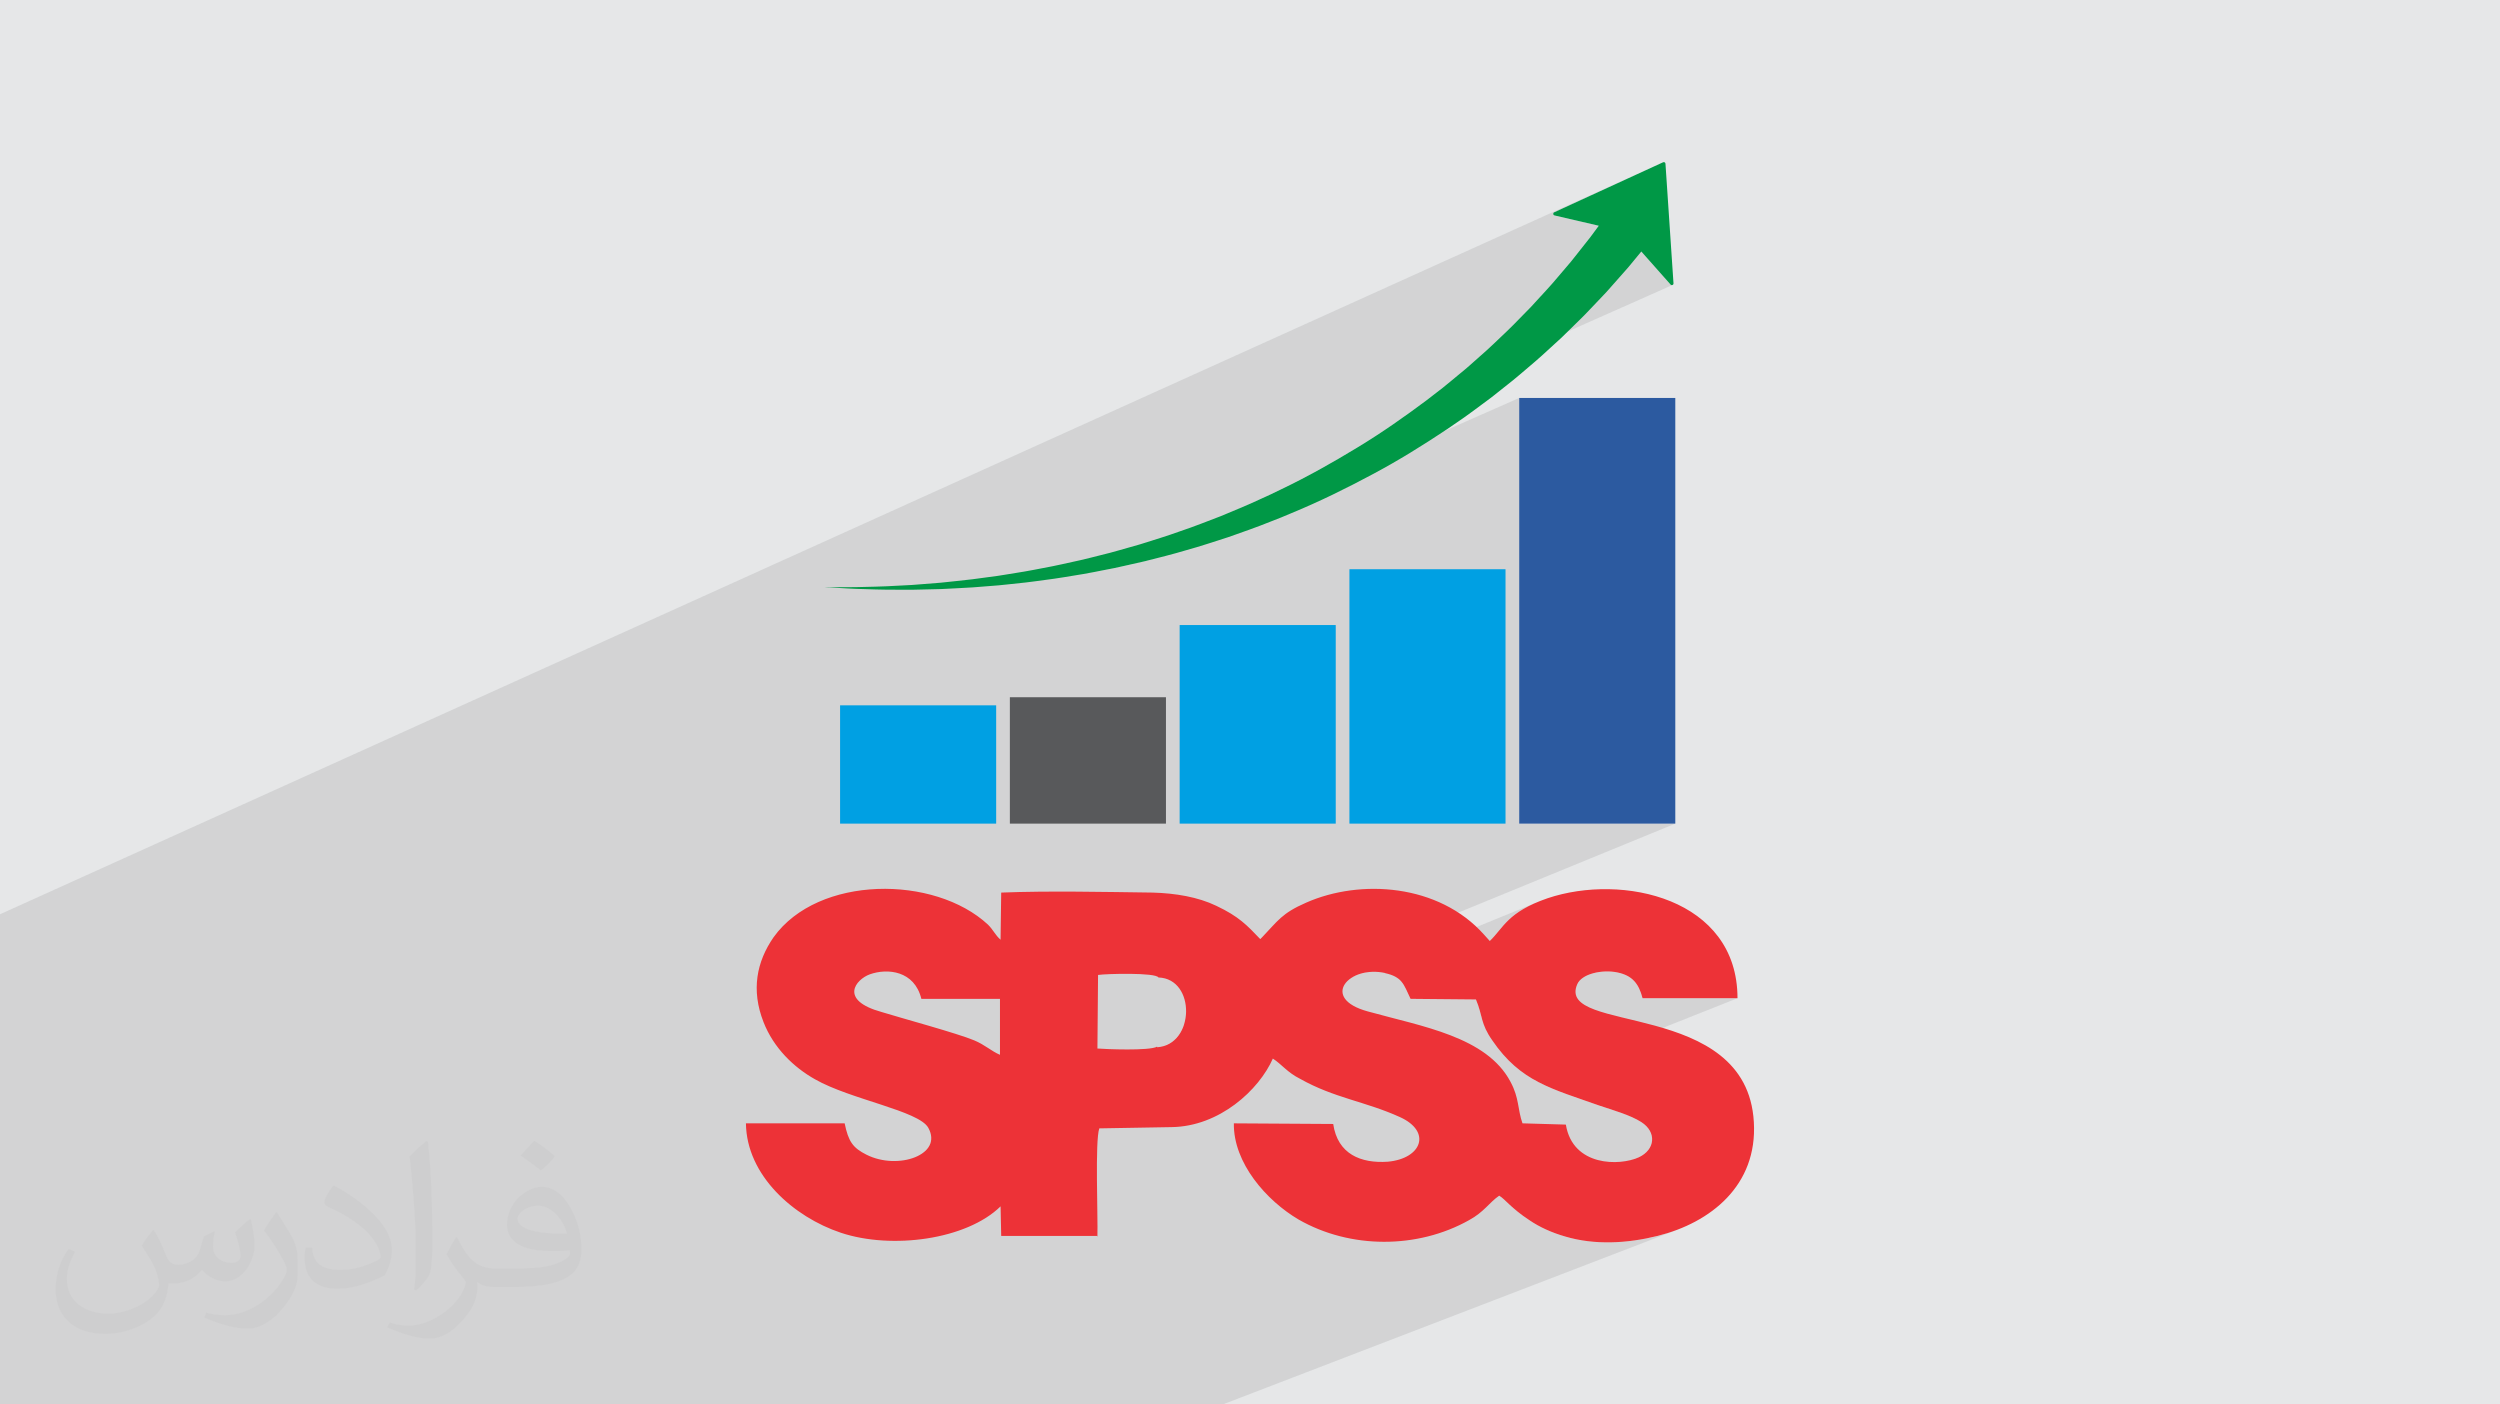
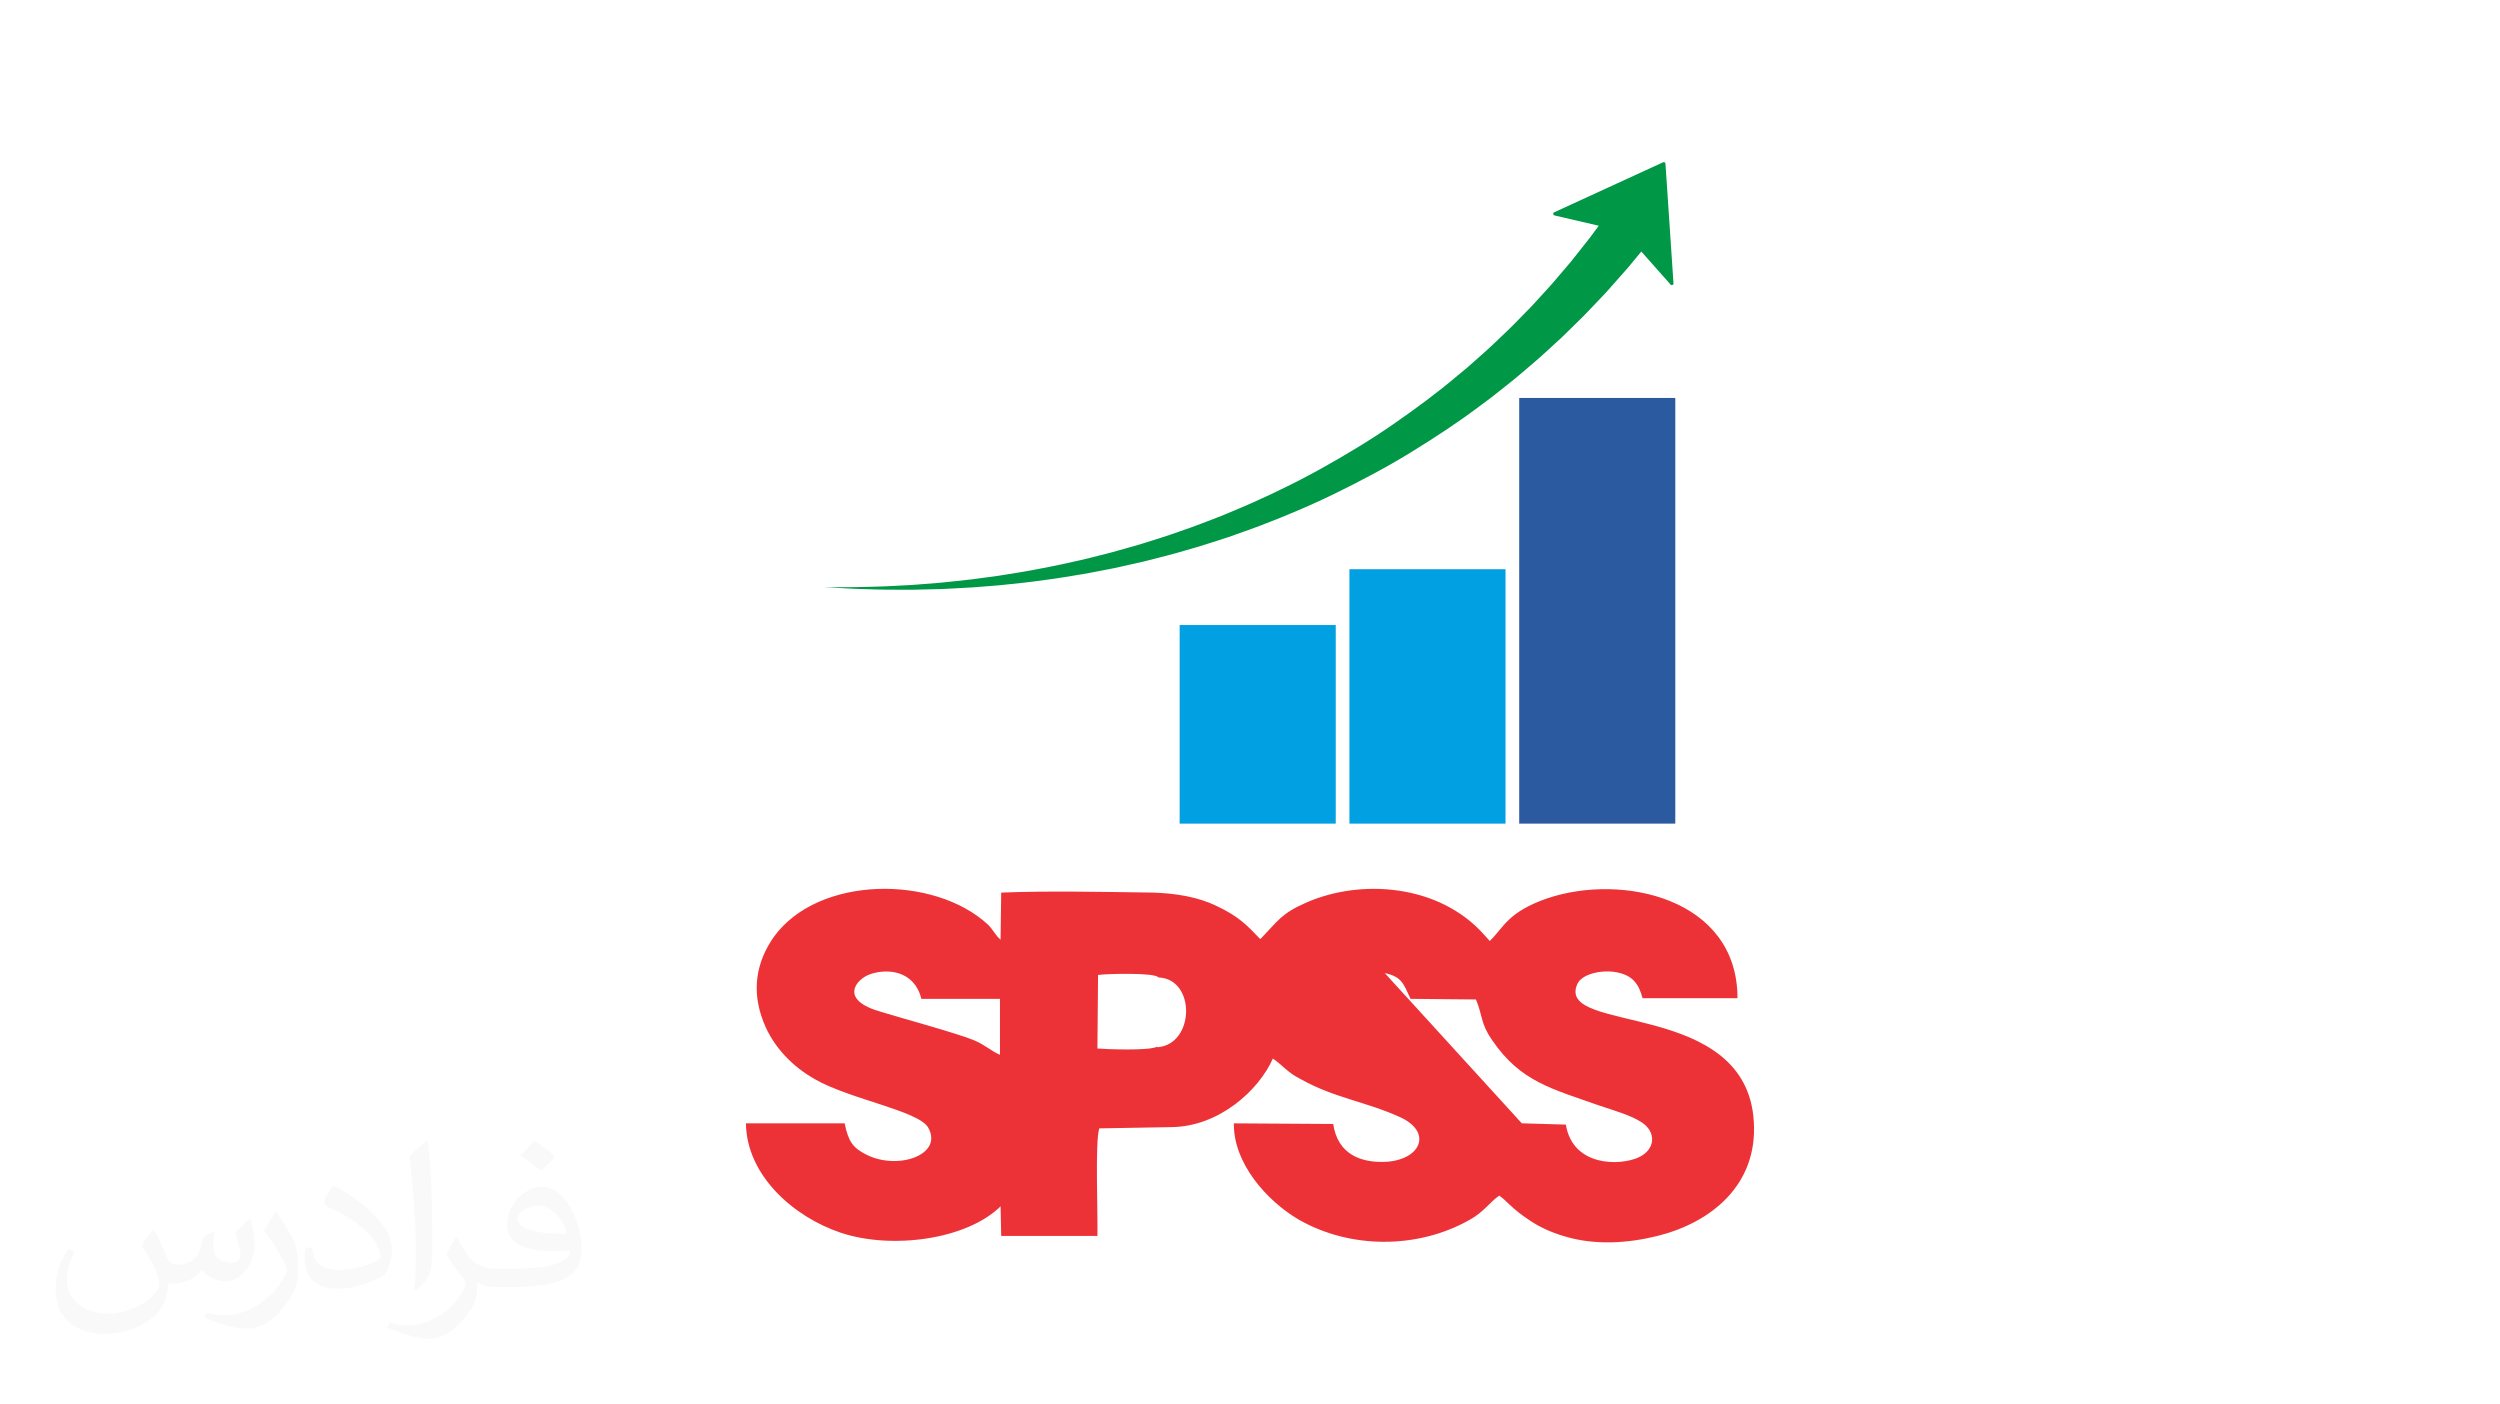
<svg xmlns="http://www.w3.org/2000/svg" xml:space="preserve" width="94.192mm" height="52.917mm" version="1.1" style="shape-rendering:geometricPrecision; text-rendering:geometricPrecision; image-rendering:optimizeQuality; fill-rule:evenodd; clip-rule:evenodd" viewBox="0 0 9404.92 5283.66">
  <defs>
    <style type="text/css">
   
    .fil0 {fill:#E6E7E8}
    .fil3 {fill:#ED3237}
    .fil4 {fill:#00A0E3;fill-rule:nonzero}
    .fil7 {fill:#009846;fill-rule:nonzero}
    .fil6 {fill:#2C5AA0;fill-rule:nonzero}
    .fil5 {fill:#58595B;fill-rule:nonzero}
    .fil2 {fill:#373435;fill-opacity:0.031}
    .fil1 {fill:#2B2A29;fill-opacity:0.102}
   
  </style>
  </defs>
  <g id="Layer_x0020_1">
-     <polygon class="fil0" points="-0,0 9404.92,0 9404.92,5283.66 -0,5283.66 " />
-     <polygon class="fil1" points="-0,3442.08 -0,3439.41 6256.67,610.42 5846.88,798.66 5845.11,799.81 5843.92,801.34 5843.28,803.1 5843.19,804.96 5843.63,806.77 5844.59,808.39 5846.05,809.66 5848.01,810.46 6014.48,849.19 6010.8,854.19 6007.08,859.25 6003.28,864.39 5999.45,869.6 5995.54,874.9 5991.59,880.26 5987.57,885.7 5983.48,891.23 5976.85,899.74 5970.04,908.4 5963.07,917.23 5955.94,926.22 5948.67,935.36 5941.28,944.68 5933.76,954.16 5926.14,963.8 5924.2,966.24 5922.25,968.68 5920.31,971.14 5918.35,973.6 5916.39,976.07 5914.42,978.56 5912.44,981.05 5910.45,983.55 5908.39,986 5906.3,988.44 5904.21,990.91 5902.11,993.38 5900.01,995.85 5897.9,998.34 5895.77,1000.83 5893.65,1003.34 5889.36,1008.37 5885.05,1013.45 5880.7,1018.55 5876.32,1023.68 5871.91,1028.86 5867.47,1034.06 5863,1039.31 5858.5,1044.59 5849.49,1055.33 5840.2,1066.05 5830.65,1076.78 5820.9,1087.54 5810.97,1098.39 5800.91,1109.33 5794.72,1116.1 6174.58,946.25 6284.51,1070.26 6286.06,1071.69 6287.84,1072.47 6289.71,1072.65 6291.54,1072.28 5435.45,1452.49 5434.55,1453.22 5427.18,1459.07 5419.71,1464.83 5412.23,1470.61 5404.73,1476.4 5397.21,1482.22 5389.67,1488.04 5382.12,1493.87 5374.55,1499.71 5366.96,1505.57 5351.54,1517.05 5336,1528.53 5320.36,1539.98 5304.59,1551.41 5288.7,1562.8 5272.71,1574.17 5256.59,1585.47 5240.36,1596.72 5223.99,1607.91 5207.52,1619.02 5190.91,1630.04 5174.18,1640.99 5157.32,1651.83 5140.33,1662.57 5123.21,1673.21 5105.97,1683.71 5088.67,1694.2 5071.28,1704.63 5053.81,1714.99 5036.26,1725.29 5018.61,1735.51 5000.88,1745.65 4983.07,1755.7 4965.17,1765.66 4947.19,1775.51 4929.13,1785.26 4910.99,1794.89 4892.75,1804.4 4874.45,1813.78 4856.06,1823.03 4837.59,1832.14 4819.03,1841.1 4809.83,1845.74 4800.57,1850.27 4791.29,1854.71 4781.95,1859.09 4772.6,1863.4 4763.23,1867.68 4753.85,1871.94 4744.48,1876.2 4735.1,1880.45 4725.74,1884.74 4716.38,1889.03 4707.02,1893.31 4697.64,1897.55 4127.16,2149.77 4133.15,2148.58 4142.63,2146.73 4152.14,2144.91 4156.91,2143.98 4161.68,2143.07 4166.45,2142.14 4171.24,2141.21 4176.02,2140.27 4180.81,2139.34 4185.61,2138.41 4190.42,2137.47 4195.21,2136.5 4200.01,2135.48 4204.79,2134.43 4209.59,2133.35 4214.39,2132.26 4219.19,2131.17 4224,2130.09 4228.82,2129.02 4238.46,2126.84 4248.13,2124.65 4257.82,2122.46 4267.52,2120.26 4277.24,2118.06 4286.99,2115.86 4296.75,2113.65 4306.53,2111.44 4316.27,2108.95 4326.02,2106.45 4335.79,2103.95 4345.57,2101.45 4345.81,2101.39 5715.23,1497.1 5715.23,3098.44 6302.42,3098.44 4453.34,3856.61 4445.76,3875.61 4433.76,3895.4 4418.49,3912.42 4399.96,3925.95 4378.18,3935.3 3502.06,4293.81 3501.98,4294.75 3496.51,4309.65 3487.36,4323.1 3476.44,4333.56 5098.99,3670.45 5117.99,3663.2 5132.43,3659.84 5795.25,3388.99 5771.38,3398.96 5750.22,3409.06 5731.51,3419.24 5715,3429.51 5700.41,3439.81 5687.5,3450.14 5676.01,3460.46 5665.68,3470.75 5656.26,3480.99 5647.49,3491.15 5639.12,3501.22 5630.89,3511.16 5622.54,3520.95 5613.81,3530.57 5604.46,3539.99 5258.8,3680.81 5262.39,3683.22 5273.04,3694.06 5281.78,3706.78 5289.63,3721.53 5297.52,3738.43 5306.45,3757.63 5552.44,3760 5556.93,3771.15 5560.71,3781.63 5563.93,3791.55 5566.71,3800.99 5569.18,3810.04 5571.49,3818.83 5573.74,3827.45 5574.17,3829 5973.47,3668.22 5983.37,3664.42 5993.88,3661.24 6004.84,3658.66 6016.16,3656.69 6027.71,3655.36 6039.37,3654.66 6051.01,3654.59 6062.51,3655.16 6073.76,3656.38 6084.64,3658.27 6104.42,3663.6 6121.38,3670.76 6135.78,3679.81 6147.91,3690.8 6158.06,3703.78 6166.46,3718.81 6173.44,3735.95 6179.26,3755.25 6536.42,3755.25 5768.73,4060.36 5776.53,4064.82 5788.69,4071.34 5801.05,4077.58 5813.63,4083.59 5826.45,4089.38 5839.51,4095 5852.82,4100.47 5866.39,4105.82 5880.24,4111.1 5894.36,4116.31 5908.76,4121.5 5923.46,4126.7 5938.48,4131.93 5953.8,4137.24 5969.45,4142.63 5985.43,4148.16 6001.75,4153.85 6018.43,4159.73 6027.92,4162.87 6037.75,4166.06 6047.83,4169.33 6058.12,4172.67 6068.54,4176.1 6079.05,4179.61 6089.56,4183.22 6100.03,4186.93 6110.39,4190.76 6120.57,4194.71 6130.52,4198.77 6140.17,4202.98 6149.47,4207.32 6158.34,4211.8 6166.72,4216.45 6174.56,4221.25 6184.88,4228.66 6193.65,4236.64 6200.92,4245.09 6206.68,4253.91 6210.96,4263.02 6213.77,4272.3 6215.13,4281.67 6215.07,4291.01 6213.58,4300.26 6210.71,4309.3 6206.45,4318.02 6200.83,4326.35 6193.87,4334.18 6185.58,4341.41 6175.98,4347.95 6165.09,4353.7 6150.6,4359.51 5687.85,4539.91 5693.64,4545.08 5701.51,4551.82 5710.13,4558.9 5719.55,4566.29 5729.88,4573.99 5741.16,4581.98 5753.48,4590.27 5760.69,4595.09 5768.1,4599.81 5775.72,4604.39 5783.52,4608.86 5791.52,4613.21 5799.68,4617.42 5808,4621.5 5816.46,4625.45 5825.07,4629.26 5833.8,4632.93 5842.65,4636.45 5851.61,4639.83 5860.67,4643.04 5869.8,4646.11 5879.02,4649.01 5888.31,4651.76 5898.76,4654.74 5909.28,4657.5 5919.87,4660.03 5930.51,4662.33 5941.21,4664.41 5951.95,4666.28 5962.74,4667.92 5973.58,4669.36 5984.45,4670.59 5995.35,4671.61 6006.29,4672.43 6017.25,4673.06 6028.23,4673.48 6039.24,4673.72 6050.25,4673.77 6061.28,4673.64 6072.32,4673.33 6083.35,4672.85 6094.39,4672.19 6105.43,4671.36 6116.45,4670.36 6127.45,4669.2 6138.45,4667.88 6149.42,4666.41 6160.37,4664.78 6171.3,4663 6182.18,4661.08 6193.03,4659.02 6203.85,4656.81 6214.62,4654.47 6225.34,4652.01 6236.01,4649.41 6254.57,4644.49 6272.97,4639.05 6291.2,4633.07 6309.2,4626.56 4599.42,5283.66 4586.08,5283.66 4253.92,5283.66 3968.94,5283.66 3780.03,5283.66 3779.63,5283.66 3764.5,5283.66 3629.99,5283.66 3464.42,5283.66 3166.42,5283.66 3121.28,5283.66 2936.35,5283.66 2690.75,5283.66 2552.14,5283.66 2542.7,5283.66 2542.66,5283.66 2539.22,5283.66 2356.55,5283.66 2197.41,5283.66 2185.04,5283.66 2042.35,5283.66 2012.76,5283.66 1983.81,5283.66 1961.76,5283.66 1914.53,5283.66 1886.82,5283.66 1852.5,5283.66 1822.71,5283.66 1781.05,5283.66 1579.15,5283.66 1574.03,5283.66 1570.27,5283.66 1545.37,5283.66 1324.33,5283.66 1234.38,5283.66 1232.22,5283.66 1232.17,5283.66 1165.77,5283.66 1158.58,5283.66 1151.64,5283.66 1083.05,5283.66 1064.36,5283.66 1064.32,5283.66 1064.28,5283.66 972.96,5283.66 953.87,5283.66 577,5283.66 507.88,5283.66 498.53,5283.66 475.89,5283.66 438.33,5283.66 391.42,5283.66 361.29,5283.66 361.08,5283.66 260.57,5283.66 242.88,5283.66 129.39,5283.66 100.01,5283.66 -0,5283.66 -0,5223.69 -0,5209.64 -0,5203.99 -0,5118.55 -0,5056.67 -0,5046.2 -0,4976.88 -0,4956.74 -0,4953.8 -0,4769.02 -0,4724.52 -0,4711.88 -0,4703.92 -0,4466.46 -0,4349.96 -0,4287.29 -0,4280.72 -0,4070.39 -0,4069.67 -0,4067.16 -0,4062.83 -0,4056.67 -0,4047.98 -0,4046.39 -0,4037.65 -0,4025.76 -0,4019.07 -0,4012.34 -0,3996.84 -0,3988.95 -0,3980.16 -0,3974.41 -0,3973.83 -0,3971.88 -0,3962.5 -0,3944.03 -0,3923.25 -0,3902.71 -0,3887.16 -0,3881.13 -0,3870.5 -0,3869.2 -0,3866.57 -0,3861.97 -0,3859.25 -0,3849.5 -0,3839.7 -0,3837.35 -0,3829.06 -0,3807.76 -0,3793.22 -0,3785.15 -0,3773.96 -0,3762.48 -0,3750.27 -0,3738.97 -0,3727.56 -0,3715.43 -0,3709.97 -0,3707.09 -0,3674.03 -0,3668.37 -0,3645.4 -0,3634.37 -0,3622.93 -0,3621.28 -0,3602.2 -0,3580.82 -0,3555.57 -0,3453.17 " />
    <path class="fil2" d="M578.49 4627.69c17.95,27.21 29.6,53.36 40.96,82.43 8.45,16.91 12.93,48.09 52.57,48.09 11.61,0 28.28,-3.42 43.06,-11.61 16.63,-8.73 29.32,-21.94 35.94,-42l15.85 -53.36 38.57 -19.02 2.64 2.64c-5.27,20.09 -6.59,39.36 -6.59,54.43 0,44.63 38.57,61.56 69.22,61.56 17.95,0 34.09,-8.73 34.09,-25.11 0,-21.13 -8.98,-57.06 -20.62,-89.29 17.95,-17.95 35.94,-35.94 56.53,-50.47l3.17 1.6c8.98,38.04 14,75.56 14,100.66 0,24.57 -10.83,51.79 -19.81,69.49 -18.49,34.87 -51.25,62.62 -90.87,62.62 -30.1,0 -63.65,-15.07 -86.66,-43.06l-1.32 0c-21.66,26.96 -55.22,51.25 -108.86,51.25l-16.63 0c-2.64,35.41 -10.29,60.49 -21.94,82.95 -31.95,62.34 -126.81,106.47 -216.1,106.47 -124.17,0 -186.51,-71.59 -186.51,-166.96 0,-58.91 19.27,-113.6 48.88,-152.42l24.29 10.04c-18.49,35.41 -30.91,68.68 -30.91,101.45 0,89.29 72.66,131.83 156.4,131.83 77.68,0 173.83,-49.41 191.28,-106.72 -6.59,-62.62 -30.1,-91.93 -66.04,-148.99 10.83,-19.02 24.83,-38.04 42.28,-58.38l3.17 0 0 0 0 0 -0.02 -0.09zm1432.13 -336.04c26.15,16.39 51.79,35.66 76.87,57.85 -14,19.81 -31.45,37.79 -53.11,53.64 -25.11,-20.34 -50.19,-37.79 -75.84,-56.27 17.42,-19.55 34.62,-38.29 52.04,-55.22l0 0 0 0 0 0 0 0 0 0 0.03 0zm13.47 244.11c-42.28,0 -76.87,27.75 -76.87,48.34 0,44.13 84.53,57.85 185.72,57.31 -12.68,-51.79 -57.06,-105.68 -108.86,-105.68l0.01 0.03zm-94.86 236.19c54.96,0 103.04,-1.6 139.74,-10.83 40.96,-10.29 75.56,-30.91 75.56,-45.17 0,-3.7 0,-8.19 -1.32,-11.89 -22.98,2.11 -49.41,2.11 -72.38,2.11 -74.49,0 -131.55,-16.91 -154.02,-58.66 -5.55,-11.61 -9.51,-24.57 -9.51,-39.36 0,-40.43 17.42,-79.79 48.09,-107 25.61,-22.45 53.89,-36.44 82.67,-36.44 52.04,0 93.51,41.75 122.57,107.54 15.85,35.94 26.68,77.4 26.68,129.72 0,34.87 -9.51,64.19 -31.17,85.85 -40.43,39.11 -114.92,53.89 -229.04,53.89l-51.79 0 0 0 -13.47 0c-28.28,0 -48.62,-5.02 -64.72,-17.42l-2.64 0c0.79,6.59 1.32,12.93 1.32,19.02 0,25.61 -8.45,58.38 -25.61,84.53 -50.72,75.3 -105.68,108.04 -153.24,108.04 -48.09,0 -107,-18.49 -160.11,-42.54l9.51 -18.49c17.17,7.13 40.96,11.89 73.7,11.89 85.85,0 198.66,-82.43 212.66,-163 -3.17,-6.59 -8.98,-15.32 -17.17,-24.57 -25.11,-29.85 -40.96,-54.68 -55.75,-80.83 12.68,-25.11 24.29,-45.17 35.13,-63.4l4.49 -0.53c36.72,74.77 69.99,117.55 144.23,117.55l11.61 0 0 0 53.89 0 0 0 0 0 0 0 0 0 0 0 0.09 0.01zm-371.98 79c6.34,-34.34 6.87,-72.91 6.87,-108.86l0 -53.36c0,-99.6 -12.68,-244.36 -22.98,-338.68 17.95,-19.27 43.06,-42 62.87,-57.31l5.81 1.6c13.47,118.62 16.63,256 16.63,383.06 0,33.3 -1.32,65.79 -4.49,89.55 -1.85,30.1 -19.27,52.83 -56.53,87.7l-8.19 -3.7zm-382.8 -157.19c1.85,46.77 24.83,83.49 105.15,83.49 49.93,0 92.19,-12.93 138.96,-35.13 8.45,-3.7 12.93,-8.73 12.93,-12.93 0,-29.32 -22.45,-68.15 -60.23,-103.55 -36.72,-33.3 -85.34,-62.62 -130.76,-82.18 -15.6,-6.59 -20.62,-13.47 -20.62,-20.09 0,-13.47 17.95,-41.75 32.77,-62.09l5.02 -0.53c52.04,27.21 110.17,67.64 153.24,112.53 39.11,41.47 63.4,83.49 63.4,129.19 0,33.81 -10.29,65.51 -26.96,95.11 -57.06,28.79 -117.83,50.72 -178.06,50.72 -73.17,0 -123.1,-34.34 -123.1,-114.92 0,-8.73 0,-22.19 3.17,-39.64l25.11 0 0 0 0 0 0 0 0 0 0 0 -0.02 0zm-132.37 -132.9l45.45 73.45c16.63,27.21 32.23,56.81 32.23,103.55l0 59.7c0,48.34 -30.91,100.13 -80.83,151.38 -39.11,34.62 -73.7,49.41 -105.68,49.41 -47.55,0 -101.98,-14.79 -164.85,-41.75l7.13 -18.49c19.81,5.27 42.79,9.77 71.06,9.77 90.36,-0.53 182.8,-66.57 225.08,-147.15 5.02,-9.26 6.87,-17.95 6.87,-24.04 0,-9.26 -5.02,-19.55 -8.98,-28.79 -22.98,-43.31 -48.62,-82.95 -76.87,-119.68 14.79,-23.25 29.6,-45.7 45.7,-67.9l3.7 0.53 0 0 0 0 0 0 0 0 0 0 -0.02 0.01z" />
    <g id="_1697229841376">
-       <path class="fil3" d="M4353.18 3937.41c-28.4,16.56 -196.31,9.46 -224.7,7.08l2.35 -276.75c30.76,-4.74 217.62,-9.46 227.1,9.46 141.94,4.74 137.19,253.09 -4.74,262.56l0 0 0 -2.37 0 0.02zm856.28 -276.76c66.23,14.19 70.96,42.59 96.98,96.98l246 2.37c26.02,61.49 16.54,89.9 61.49,153.74 106.44,156.12 224.73,182.14 404.5,246 49.66,16.56 115.89,35.47 156.13,61.52 59.14,37.83 52.03,104.06 -9.48,132.45 -70.96,33.1 -248.37,35.47 -274.39,-123l-163.2 -4.74c-18.93,-54.41 -11.82,-94.62 -44.95,-156.1 -89.89,-170.31 -333.53,-208.15 -536.95,-264.93 -182.14,-49.66 -70.96,-175.05 66.25,-144.3l0 0 -2.37 0 -0.01 0.03zm-1447.64 307.51c-33.11,-14.2 -56.77,-37.84 -96.99,-54.41 -61.52,-26.02 -279.13,-85.16 -347.72,-106.44 -163.21,-44.93 -96.99,-123 -44.95,-141.91 66.25,-23.64 167.96,-14.19 193.97,92.24l295.69 0 0 210.54 0 0 0.01 -0.03zm366.62 683.6c2.37,-75.71 -9.48,-359.55 7.08,-406.86l272.05 -4.74c179.77,-2.37 328.79,-139.54 380.82,-257.82 33.12,21.28 54.4,52.03 101.72,75.71 130.08,73.34 246,85.16 376.11,144.27 120.63,54.41 82.78,156.1 -44.95,167.96 -101.72,7.11 -189.22,-28.4 -205.79,-141.91l-373.74 -2.37c-2.37,149.01 123,290.95 243.63,361.91 193.97,111.18 447.05,111.18 641.02,2.37 56.77,-30.75 75.71,-66.25 113.55,-92.24 23.64,14.19 44.94,47.3 113.54,92.24 37.84,26.02 85.17,47.3 134.83,61.49 111.18,33.13 234.19,26.02 347.7,-2.35 198.71,-49.66 376.11,-189.25 361.91,-428.14 -26.01,-465.99 -745.1,-328.8 -664.66,-518.05 16.56,-40.21 94.62,-56.77 151.38,-44.95 56.77,11.82 80.43,42.59 94.62,96.98l357.17 0c0,-376.1 -432.87,-470.72 -714.36,-376.1 -151.38,52.02 -165.58,111.17 -217.61,160.84l-21.28 -23.64c-170.32,-191.6 -465.98,-210.54 -669.41,-120.63 -92.24,40.2 -106.43,68.6 -165.58,130.08l-7.11 7.11c-49.66,-52.03 -80.42,-85.16 -165.59,-125.37 -68.6,-33.1 -153.76,-47.3 -238.91,-49.66 -184.51,-2.37 -387.93,-7.11 -570.08,0l-2.37 177.4c-21.29,-18.93 -26.02,-35.48 -47.3,-56.77 -201.05,-186.89 -638.65,-186.89 -806.59,47.3 -63.88,92.24 -85.17,198.71 -37.84,319.34 37.84,96.98 113.55,170.31 193.97,215.24 132.45,75.71 390.3,118.26 425.78,182.14 56.76,101.72 -113.55,160.84 -231.81,101.72 -52.03,-26.01 -68.6,-49.65 -82.78,-118.25l-371.38 0c2.37,196.33 179.78,352.44 357.18,411.58 191.59,63.88 473.09,26.01 600.8,-99.36l2.37 111.18 364.28 0 0 0 -2.35 2.35 -0.01 0.02z" />
+       <path class="fil3" d="M4353.18 3937.41c-28.4,16.56 -196.31,9.46 -224.7,7.08l2.35 -276.75c30.76,-4.74 217.62,-9.46 227.1,9.46 141.94,4.74 137.19,253.09 -4.74,262.56l0 0 0 -2.37 0 0.02zm856.28 -276.76c66.23,14.19 70.96,42.59 96.98,96.98l246 2.37c26.02,61.49 16.54,89.9 61.49,153.74 106.44,156.12 224.73,182.14 404.5,246 49.66,16.56 115.89,35.47 156.13,61.52 59.14,37.83 52.03,104.06 -9.48,132.45 -70.96,33.1 -248.37,35.47 -274.39,-123l-163.2 -4.74l0 0 -2.37 0 -0.01 0.03zm-1447.64 307.51c-33.11,-14.2 -56.77,-37.84 -96.99,-54.41 -61.52,-26.02 -279.13,-85.16 -347.72,-106.44 -163.21,-44.93 -96.99,-123 -44.95,-141.91 66.25,-23.64 167.96,-14.19 193.97,92.24l295.69 0 0 210.54 0 0 0.01 -0.03zm366.62 683.6c2.37,-75.71 -9.48,-359.55 7.08,-406.86l272.05 -4.74c179.77,-2.37 328.79,-139.54 380.82,-257.82 33.12,21.28 54.4,52.03 101.72,75.71 130.08,73.34 246,85.16 376.11,144.27 120.63,54.41 82.78,156.1 -44.95,167.96 -101.72,7.11 -189.22,-28.4 -205.79,-141.91l-373.74 -2.37c-2.37,149.01 123,290.95 243.63,361.91 193.97,111.18 447.05,111.18 641.02,2.37 56.77,-30.75 75.71,-66.25 113.55,-92.24 23.64,14.19 44.94,47.3 113.54,92.24 37.84,26.02 85.17,47.3 134.83,61.49 111.18,33.13 234.19,26.02 347.7,-2.35 198.71,-49.66 376.11,-189.25 361.91,-428.14 -26.01,-465.99 -745.1,-328.8 -664.66,-518.05 16.56,-40.21 94.62,-56.77 151.38,-44.95 56.77,11.82 80.43,42.59 94.62,96.98l357.17 0c0,-376.1 -432.87,-470.72 -714.36,-376.1 -151.38,52.02 -165.58,111.17 -217.61,160.84l-21.28 -23.64c-170.32,-191.6 -465.98,-210.54 -669.41,-120.63 -92.24,40.2 -106.43,68.6 -165.58,130.08l-7.11 7.11c-49.66,-52.03 -80.42,-85.16 -165.59,-125.37 -68.6,-33.1 -153.76,-47.3 -238.91,-49.66 -184.51,-2.37 -387.93,-7.11 -570.08,0l-2.37 177.4c-21.29,-18.93 -26.02,-35.48 -47.3,-56.77 -201.05,-186.89 -638.65,-186.89 -806.59,47.3 -63.88,92.24 -85.17,198.71 -37.84,319.34 37.84,96.98 113.55,170.31 193.97,215.24 132.45,75.71 390.3,118.26 425.78,182.14 56.76,101.72 -113.55,160.84 -231.81,101.72 -52.03,-26.01 -68.6,-49.65 -82.78,-118.25l-371.38 0c2.37,196.33 179.78,352.44 357.18,411.58 191.59,63.88 473.09,26.01 600.8,-99.36l2.37 111.18 364.28 0 0 0 -2.35 2.35 -0.01 0.02z" />
      <g>
-         <polygon class="fil4" points="3160.36,3098.44 3747.56,3098.44 3747.56,2653.44 3160.36,2653.44 " />
-         <polygon class="fil5" points="3799.07,3098.44 4386.28,3098.44 4386.28,2622.97 3799.07,2622.97 " />
        <polygon class="fil4" points="4437.78,3098.44 5024.99,3098.44 5024.99,2351.38 4437.78,2351.38 " />
        <polygon class="fil4" points="5076.5,3098.44 5663.72,3098.44 5663.72,2141.4 5076.5,2141.4 " />
        <polygon class="fil6" points="5715.23,3098.44 6302.42,3098.44 6302.42,1497.1 5715.23,1497.1 " />
        <path class="fil7" d="M6265.46 616c-0.12,-4.46 -4.71,-7.39 -8.8,-5.58l-409.79 188.25c-5.48,2.43 -4.73,10.44 1.13,11.8l166.48 38.73c-9.75,13.22 -20.03,27.19 -31,42.04 -17.43,22.49 -36.89,46.63 -57.34,72.57 -5.16,6.48 -10.37,13.07 -15.69,19.75 -5.51,6.5 -11.11,13.1 -16.8,19.79 -11.38,13.37 -23.11,27.13 -35.15,41.25 -23.6,28.71 -50.67,56.81 -77.97,87.09 -6.89,7.52 -13.83,15.12 -20.87,22.78 -7.28,7.43 -14.64,14.93 -22.06,22.5 -14.85,15.15 -29.98,30.58 -45.37,46.29 -7.6,7.97 -15.61,15.63 -23.75,23.28 -8.1,7.71 -16.27,15.47 -24.49,23.3 -16.56,15.53 -32.92,31.86 -50.38,47.43 -17.5,15.54 -35.24,31.28 -53.2,47.22 -9.07,7.89 -17.85,16.23 -27.3,23.87 -9.37,7.75 -18.79,15.55 -28.26,23.38 -19.04,15.58 -37.91,31.82 -57.66,47.34 -19.89,15.36 -39.97,30.86 -60.22,46.5 -81.97,61.25 -168.66,122.43 -260.99,178.14 -92.03,56.07 -187.79,109.99 -286.94,157.39 -24.47,12.52 -49.55,23.72 -74.56,35.1 -25.04,11.25 -49.77,23.23 -75.21,33.45 -25.29,10.59 -50.53,21.17 -75.7,31.71 -25.5,9.78 -50.91,19.52 -76.22,29.24 -25.22,10.05 -50.87,18.52 -76.25,27.46 -25.43,8.76 -50.58,18.05 -76.07,25.71 -25.4,8.01 -50.65,15.97 -75.73,23.87 -25.29,7.19 -50.41,14.34 -75.32,21.42 -12.49,3.45 -24.84,7.2 -37.28,10.38 -12.46,3.14 -24.86,6.26 -37.2,9.37 -24.72,6.07 -49.1,12.69 -73.45,18.16 -48.77,10.65 -96.38,21.92 -143.25,30.27 -23.39,4.34 -46.4,9.2 -69.24,12.96 -22.85,3.71 -45.34,7.38 -67.47,10.97 -11.07,1.76 -22.04,3.68 -32.94,5.26 -10.92,1.46 -21.74,2.92 -32.47,4.35 -21.46,2.88 -42.53,5.7 -63.15,8.48 -41.34,4.88 -81.07,8.79 -118.85,12.85 -37.87,2.99 -73.81,5.82 -107.58,8.48 -33.85,1.76 -65.53,3.39 -94.82,4.91 -29.32,1.52 -56.26,1.64 -80.62,2.42 -48.71,1.71 -86.99,0.84 -113.11,1 -26.13,-0.04 -40.06,-0.06 -40.06,-0.06 0,0 13.9,0.78 39.99,2.25 26.09,1.27 64.35,4.24 113.14,5.2 24.39,0.55 51.41,1.92 80.84,2.01 29.46,0.09 61.3,0.18 95.32,0.28 34.04,-0.82 70.26,-1.69 108.45,-2.6 38.14,-2 78.3,-3.73 120.18,-6.37 20.92,-1.65 42.27,-3.32 64.03,-5.05 10.88,-0.85 21.88,-1.72 32.96,-2.6 11.08,-0.99 22.22,-2.32 33.48,-3.47 22.52,-2.41 45.42,-4.85 68.67,-7.34 23.25,-2.54 46.73,-6.15 70.61,-9.26 47.85,-5.86 96.57,-14.58 146.58,-22.69 24.97,-4.19 50,-9.53 75.42,-14.32 12.7,-2.47 25.45,-4.94 38.27,-7.44 12.8,-2.54 25.53,-5.64 38.4,-8.46 25.7,-5.81 51.61,-11.67 77.71,-17.57 25.94,-6.64 52.06,-13.33 78.35,-20.06 26.4,-6.39 52.5,-14.43 78.92,-21.93 26.37,-7.7 53.05,-14.93 79.33,-23.76 26.41,-8.51 52.92,-17.04 79.51,-25.6 26.34,-9.38 52.75,-18.77 79.22,-28.2 26.63,-9.06 52.62,-19.9 78.95,-30.04 26.27,-10.26 52.66,-20.38 78.49,-31.83 104.52,-43.13 206.2,-93.22 304.52,-145.97 98.6,-52.39 191.95,-110.81 280.68,-169.87 21.97,-15.12 43.74,-30.1 65.32,-44.95 21.45,-15.04 42.04,-30.84 62.77,-46.01 10.32,-7.64 20.6,-15.24 30.81,-22.8 10.3,-7.46 19.94,-15.63 29.84,-23.33 19.68,-15.64 39.12,-31.07 58.29,-46.3 19.15,-15.29 37.17,-31.37 55.41,-46.69 9.07,-7.73 18.05,-15.4 26.99,-23 8.95,-7.57 17.79,-15.15 26.2,-23.04 17.02,-15.57 33.77,-30.87 50.22,-45.89 8.2,-7.52 16.37,-14.98 24.41,-22.35 7.81,-7.64 15.57,-15.2 23.22,-22.69 30.39,-30.14 60.45,-58.24 86.92,-86.98 13.47,-14.16 26.58,-27.96 39.34,-41.37 6.38,-6.73 12.64,-13.35 18.84,-19.88 5.96,-6.72 11.83,-13.34 17.61,-19.85 23.07,-26.14 44.86,-50.34 64.71,-73.26 17.76,-21.53 34.13,-41.37 49.16,-59.56l109.92 124.01c3.72,4.72 11.3,2 11.18,-4l-30.22 -450.26z" />
      </g>
    </g>
  </g>
</svg>